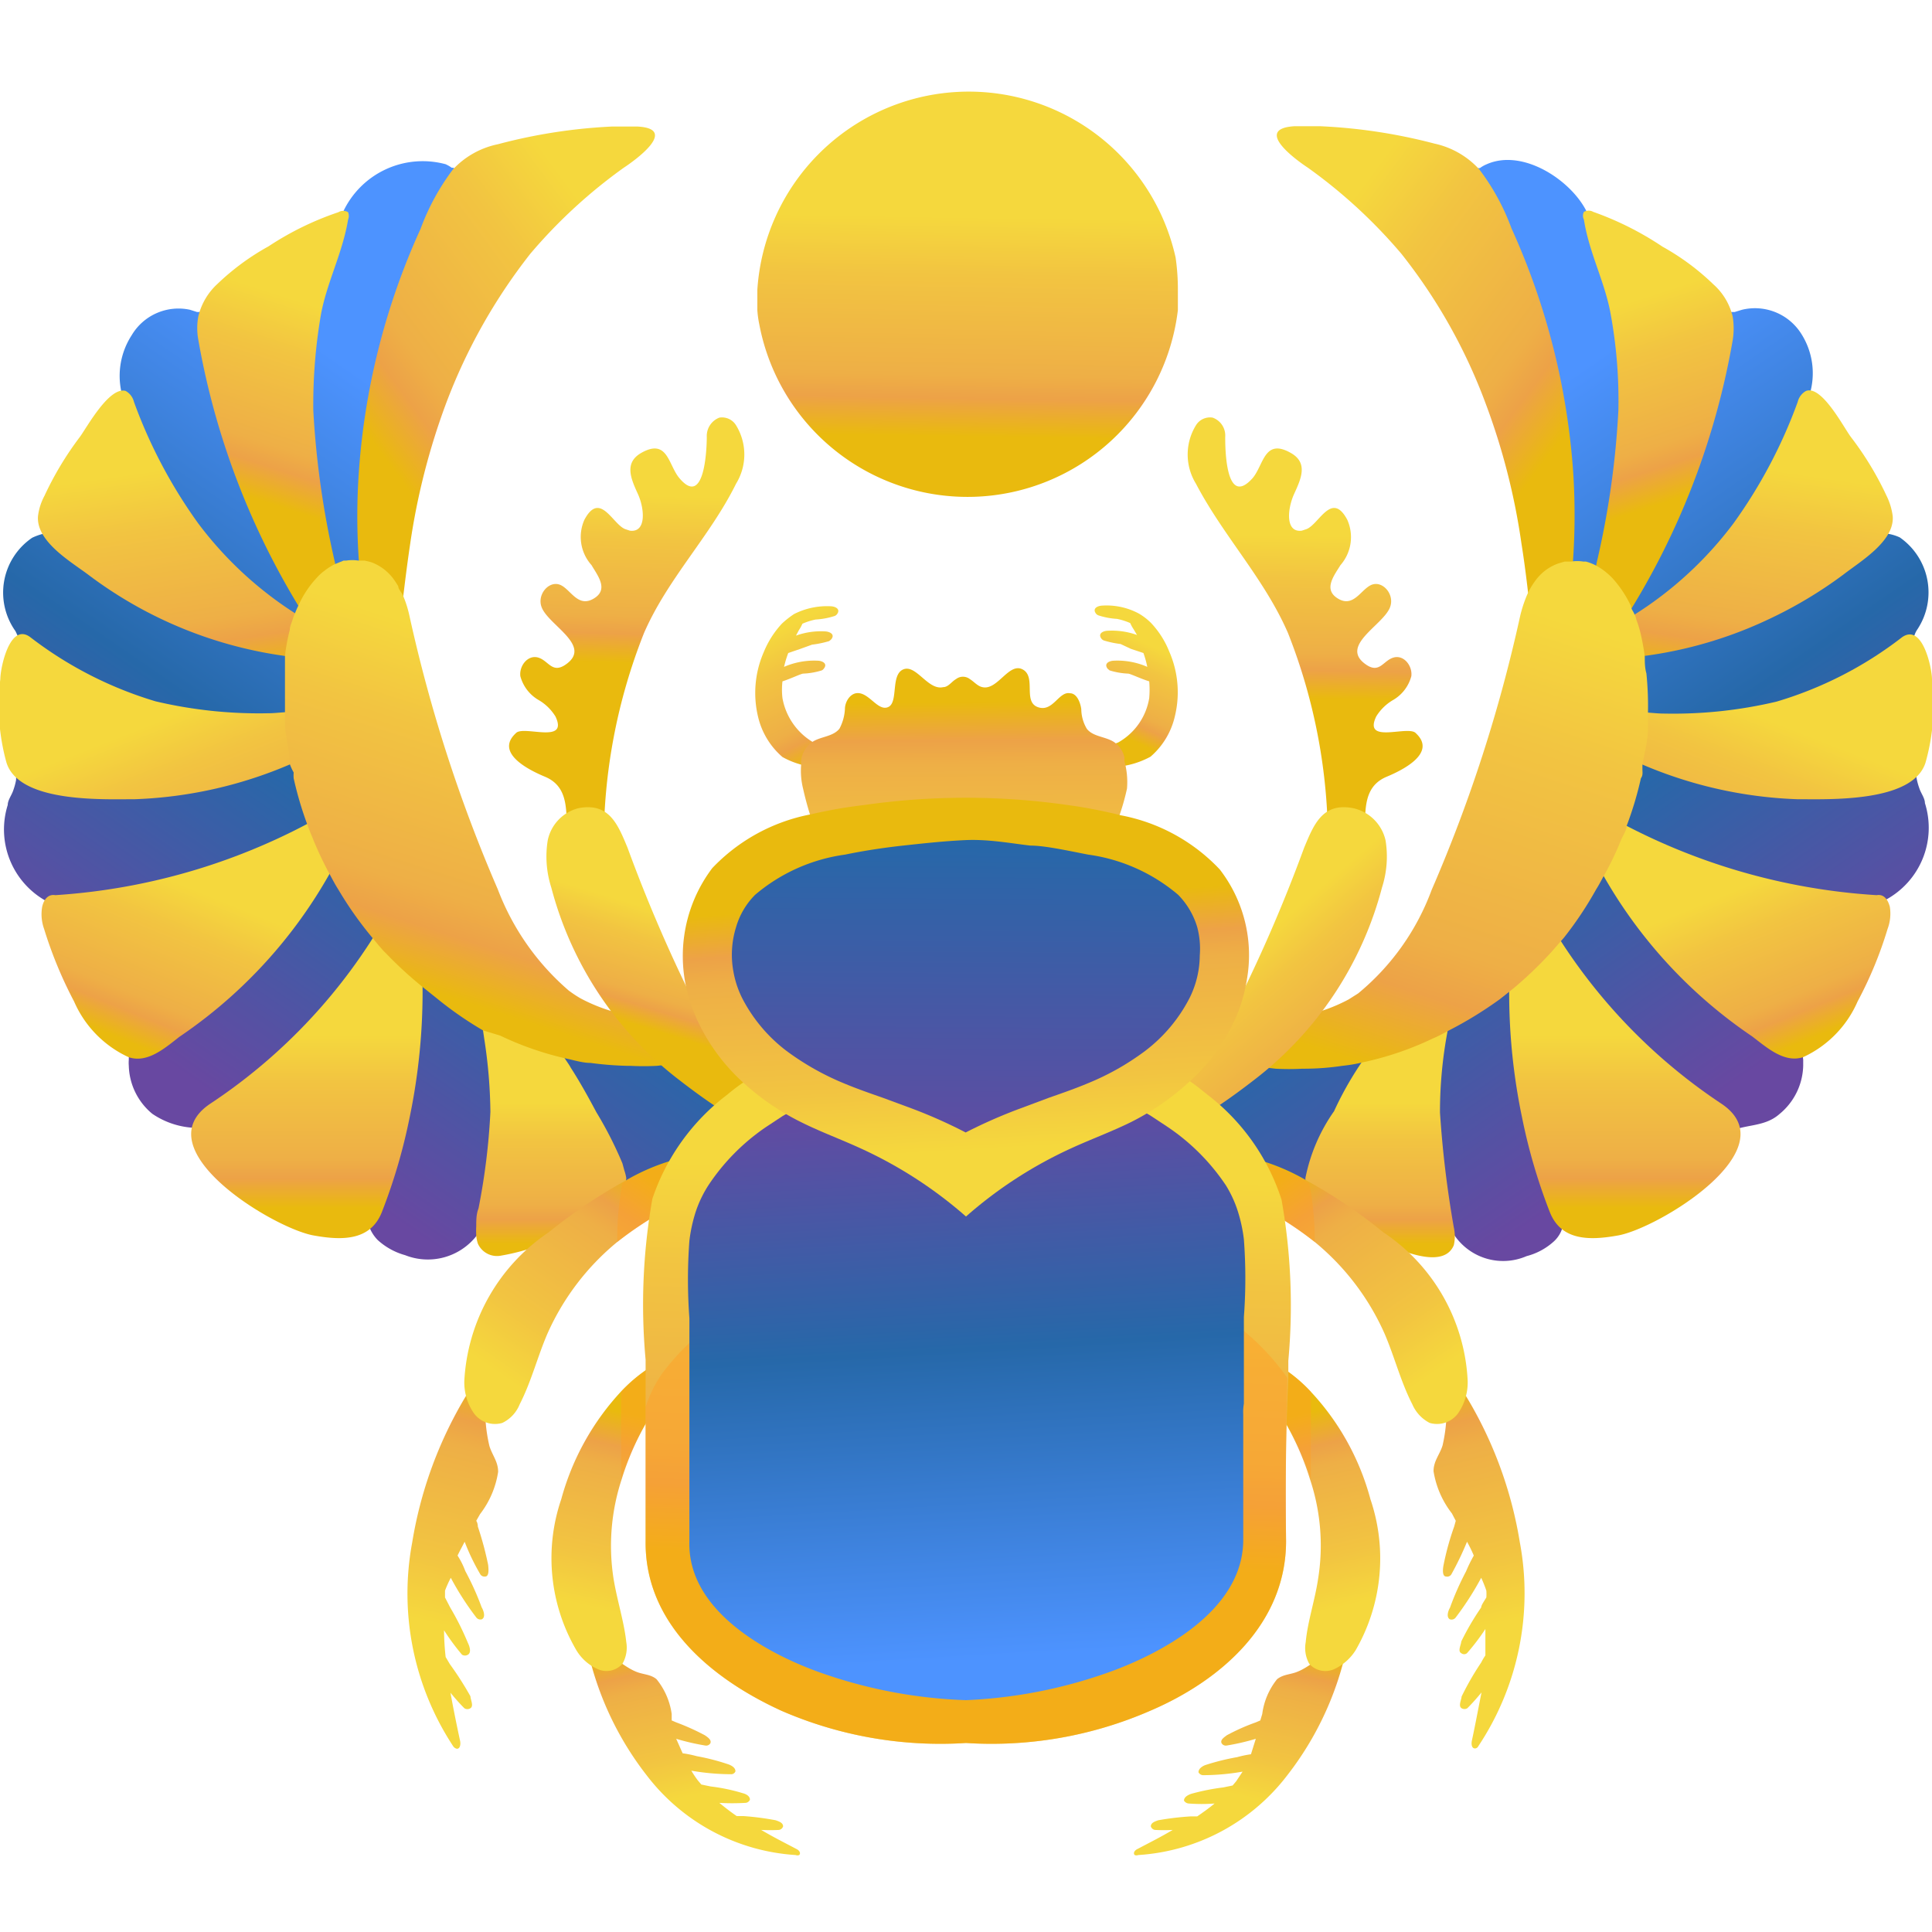
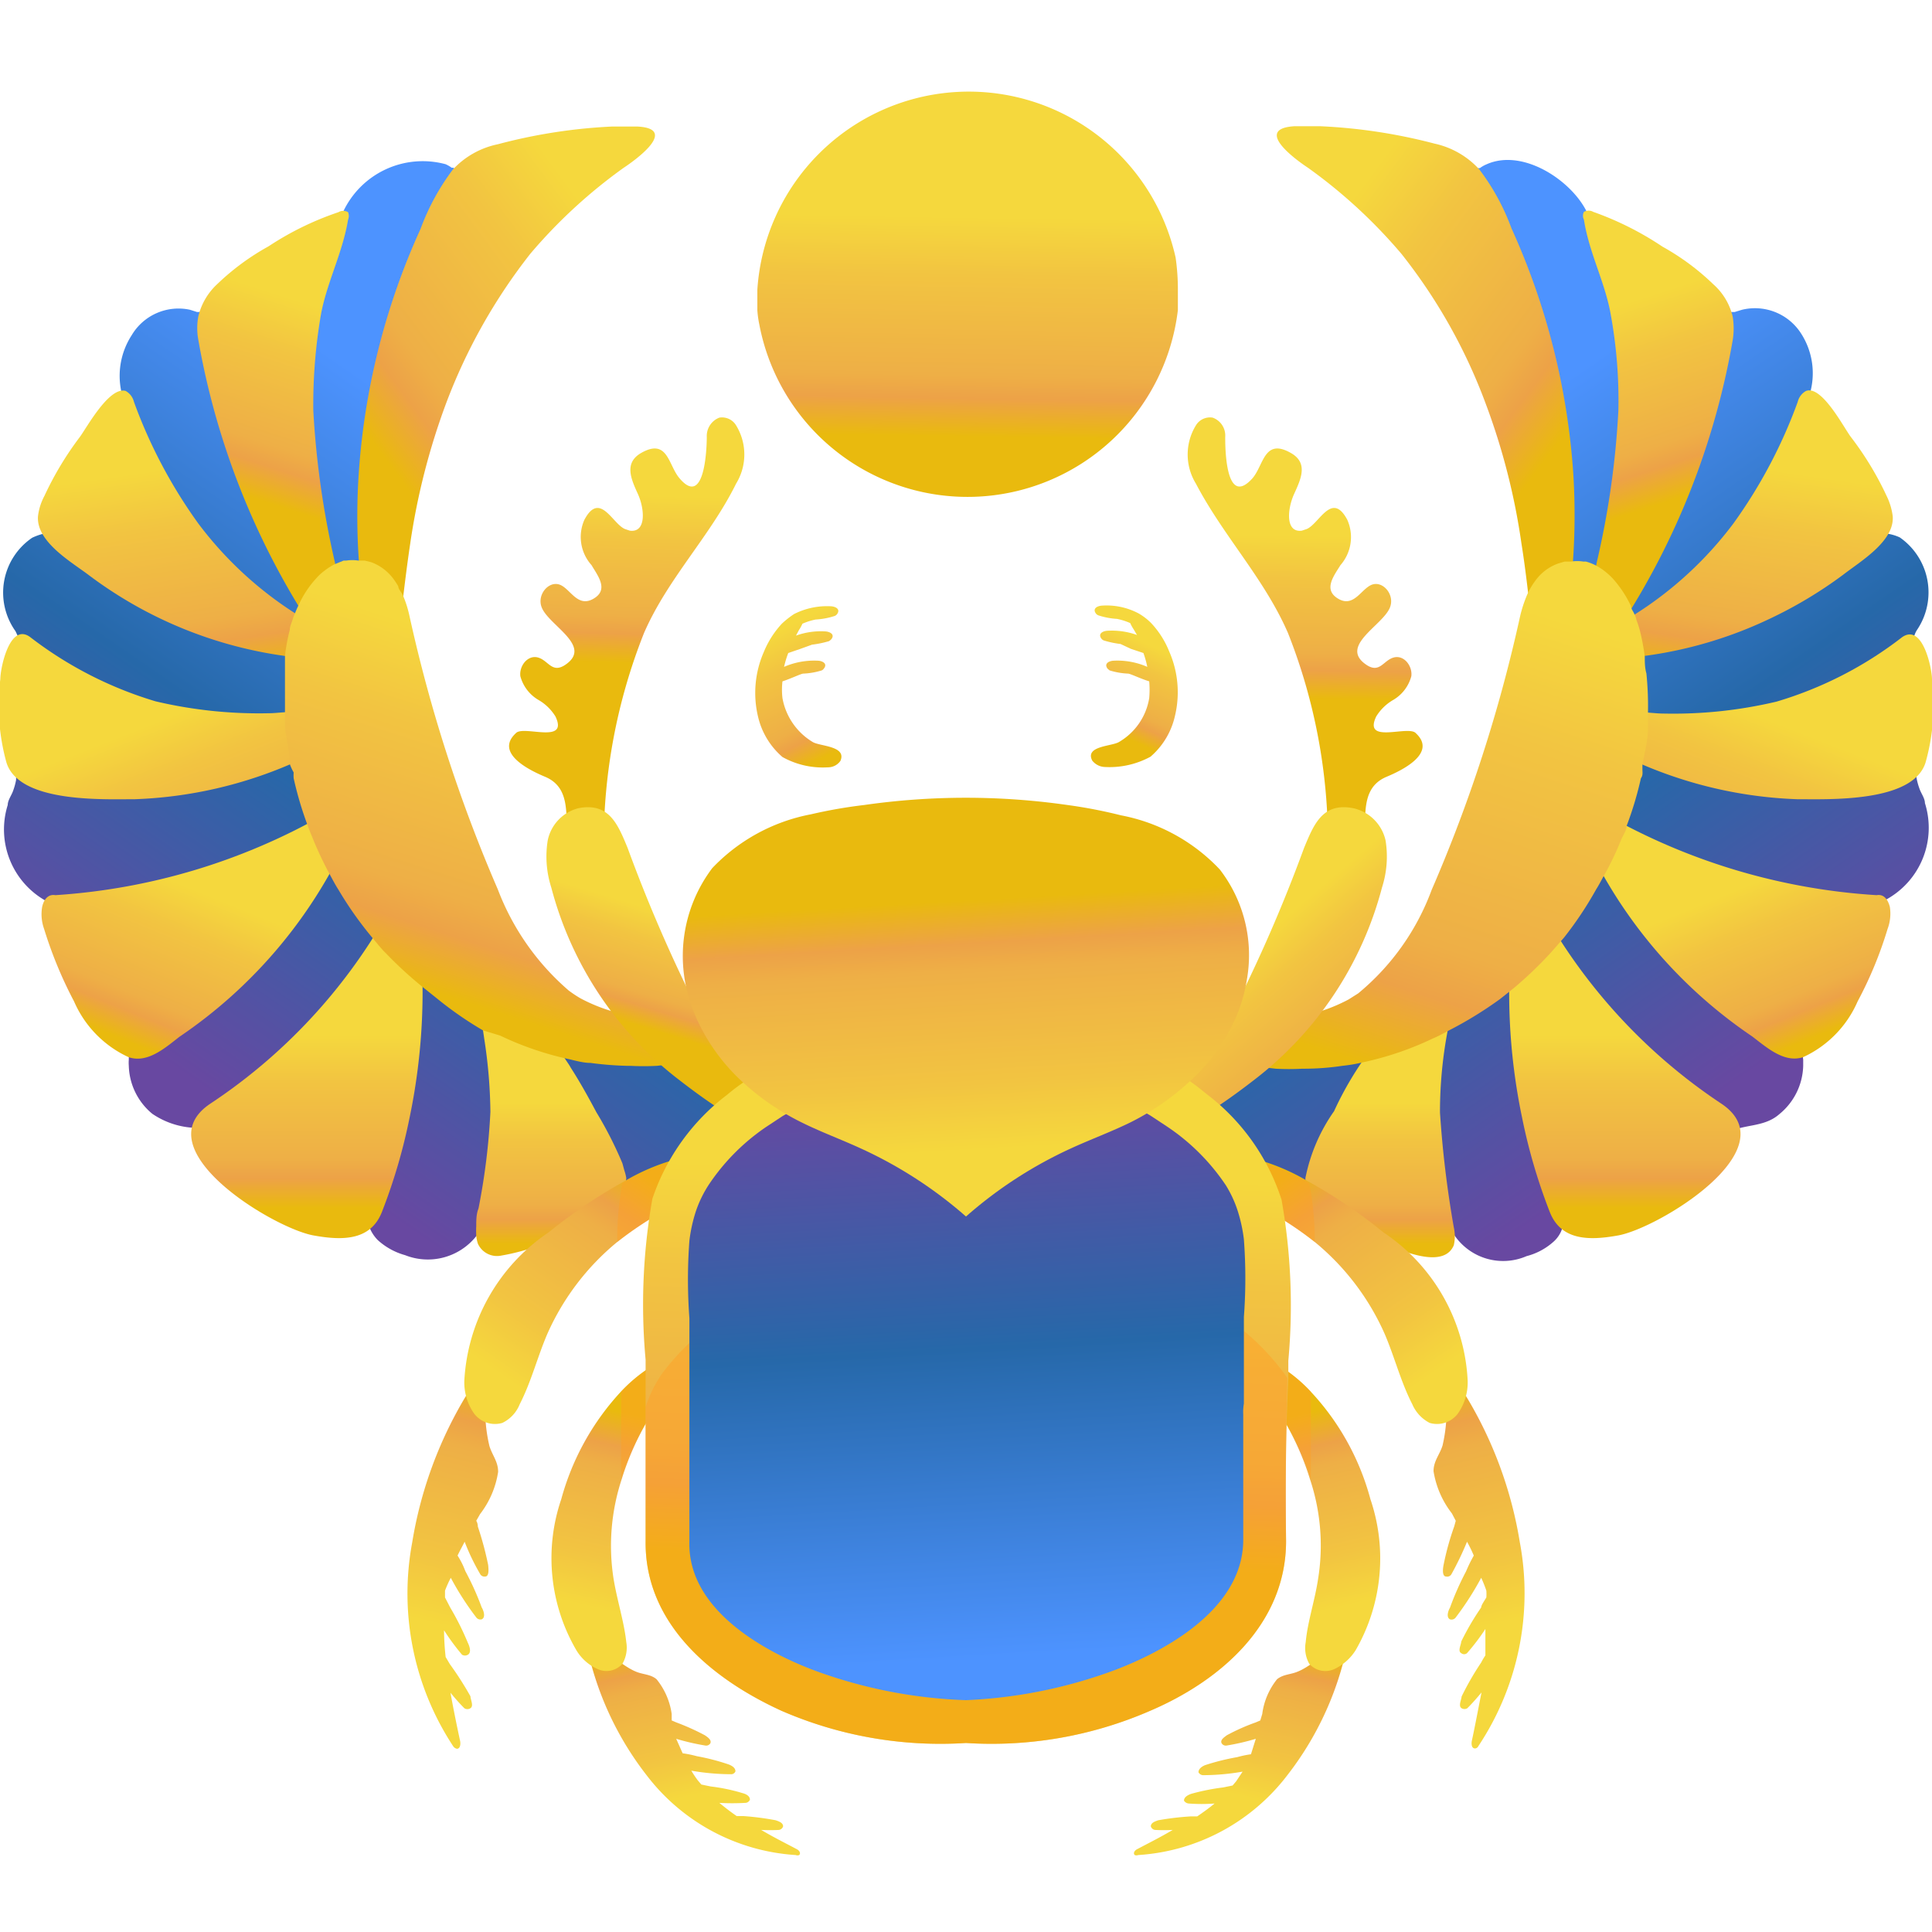
<svg xmlns="http://www.w3.org/2000/svg" xmlns:xlink="http://www.w3.org/1999/xlink" width="60" height="60" viewBox="0 0 60 60">
  <defs>
    <style>.cls-1{fill:url(#linear-gradient);}.cls-2{fill:url(#linear-gradient-2);}.cls-3{fill:url(#linear-gradient-3);}.cls-4{fill:url(#linear-gradient-4);}.cls-5{fill:url(#linear-gradient-5);}.cls-6{fill:url(#linear-gradient-6);}.cls-7{fill:url(#linear-gradient-7);}.cls-8{fill:url(#linear-gradient-8);}.cls-9{fill:url(#linear-gradient-9);}.cls-10{fill:url(#linear-gradient-10);}.cls-11{fill:url(#linear-gradient-11);}.cls-12{fill:url(#linear-gradient-12);}.cls-13{fill:url(#linear-gradient-13);}.cls-14{fill:url(#linear-gradient-14);}.cls-15{fill:url(#linear-gradient-15);}.cls-16{fill:url(#linear-gradient-16);}.cls-17{fill:url(#linear-gradient-17);}.cls-18{fill:url(#linear-gradient-18);}.cls-19{fill:url(#linear-gradient-19);}.cls-20{fill:url(#linear-gradient-20);}.cls-21{fill:#ffa126;opacity:0.47;isolation:isolate;}.cls-22{fill:url(#linear-gradient-21);}.cls-23{fill:url(#linear-gradient-22);}.cls-24{fill:url(#linear-gradient-23);}.cls-25{fill:url(#linear-gradient-24);}.cls-26{fill:url(#linear-gradient-25);}.cls-27{fill:url(#linear-gradient-26);}.cls-28{fill:url(#linear-gradient-27);}.cls-29{fill:url(#linear-gradient-28);}.cls-30{fill:url(#linear-gradient-29);}.cls-31{fill:url(#linear-gradient-30);}.cls-32{fill:url(#linear-gradient-31);}.cls-33{fill:url(#linear-gradient-32);}.cls-34{fill:url(#linear-gradient-33);}.cls-35{fill:url(#linear-gradient-34);}.cls-36{fill:url(#linear-gradient-35);}.cls-37{fill:url(#linear-gradient-36);}.cls-38{fill:url(#linear-gradient-37);}.cls-39{fill:url(#linear-gradient-38);}</style>
    <linearGradient id="linear-gradient" x1="17.64" y1="-698.08" x2="5.71" y2="-715.37" gradientTransform="matrix(1, 0, 0, -1, 0, -682)" gradientUnits="userSpaceOnUse">
      <stop offset="0" stop-color="#4d93ff" />
      <stop offset="0.54" stop-color="#2668a9" />
      <stop offset="1" stop-color="#6848a1" />
    </linearGradient>
    <linearGradient id="linear-gradient-2" x1="9" y1="-697.66" x2="19.34" y2="-690.01" gradientTransform="matrix(1, 0, 0, -1, 0, -682)" gradientUnits="userSpaceOnUse">
      <stop offset="0.25" stop-color="#e9ba0e" />
      <stop offset="0.38" stop-color="#eda247" />
      <stop offset="0.46" stop-color="#eeaf46" />
      <stop offset="0.8" stop-color="#f2c441" />
      <stop offset="1" stop-color="#f5d83d" />
    </linearGradient>
    <linearGradient id="linear-gradient-3" x1="7.5" y1="-699.55" x2="10.08" y2="-691.6" xlink:href="#linear-gradient-2" />
    <linearGradient id="linear-gradient-4" x1="6.57" y1="-705.39" x2="5.27" y2="-696.54" xlink:href="#linear-gradient-2" />
    <linearGradient id="linear-gradient-5" x1="7.85" y1="-711.74" x2="4.97" y2="-704.38" xlink:href="#linear-gradient-2" />
    <linearGradient id="linear-gradient-6" x1="3.28" y1="-715.92" x2="5.86" y2="-709.56" xlink:href="#linear-gradient-2" />
    <linearGradient id="linear-gradient-7" x1="9.52" y1="-721.31" x2="9.52" y2="-714.15" xlink:href="#linear-gradient-2" />
    <linearGradient id="linear-gradient-8" x1="17.03" y1="-722.1" x2="17.03" y2="-716.24" xlink:href="#linear-gradient-2" />
    <linearGradient id="linear-gradient-9" x1="13.54" y1="-716.6" x2="17.91" y2="-702.98" xlink:href="#linear-gradient-2" />
    <linearGradient id="linear-gradient-10" x1="-2335.35" y1="-698.08" x2="-2347.27" y2="-715.38" gradientTransform="translate(-2293 -682) rotate(180)" xlink:href="#linear-gradient" />
    <linearGradient id="linear-gradient-11" x1="-2343.99" y1="-697.65" x2="-2333.65" y2="-690" gradientTransform="translate(-2293 -682) rotate(180)" xlink:href="#linear-gradient-2" />
    <linearGradient id="linear-gradient-12" x1="-2345.49" y1="-699.55" x2="-2342.91" y2="-691.6" gradientTransform="translate(-2293 -682) rotate(180)" xlink:href="#linear-gradient-2" />
    <linearGradient id="linear-gradient-13" x1="-2346.42" y1="-705.39" x2="-2347.72" y2="-696.54" gradientTransform="translate(-2293 -682) rotate(180)" xlink:href="#linear-gradient-2" />
    <linearGradient id="linear-gradient-14" x1="-2345.14" y1="-711.74" x2="-2348.02" y2="-704.39" gradientTransform="translate(-2293 -682) rotate(180)" xlink:href="#linear-gradient-2" />
    <linearGradient id="linear-gradient-15" x1="-2349.71" y1="-715.92" x2="-2347.13" y2="-709.56" gradientTransform="translate(-2293 -682) rotate(180)" xlink:href="#linear-gradient-2" />
    <linearGradient id="linear-gradient-16" x1="-2343.47" y1="-721.31" x2="-2343.47" y2="-714.15" gradientTransform="translate(-2293 -682) rotate(180)" xlink:href="#linear-gradient-2" />
    <linearGradient id="linear-gradient-17" x1="-2335.96" y1="-722.1" x2="-2335.96" y2="-716.24" gradientTransform="translate(-2293 -682) rotate(180)" xlink:href="#linear-gradient-2" />
    <linearGradient id="linear-gradient-18" x1="40.41" y1="-719.64" x2="46.52" y2="-700.62" xlink:href="#linear-gradient-2" />
    <linearGradient id="linear-gradient-19" x1="16.09" y1="-722.47" x2="13.7" y2="-732.47" xlink:href="#linear-gradient-2" />
    <linearGradient id="linear-gradient-20" x1="21.69" y1="-716.61" x2="15.92" y2="-724.96" xlink:href="#linear-gradient-2" />
    <linearGradient id="linear-gradient-21" x1="20.38" y1="-731.34" x2="21.77" y2="-737.7" xlink:href="#linear-gradient-2" />
    <linearGradient id="linear-gradient-22" x1="20.01" y1="-723.93" x2="18.22" y2="-731.88" xlink:href="#linear-gradient-2" />
    <linearGradient id="linear-gradient-23" x1="-2211.61" y1="-722.47" x2="-2214" y2="-732.47" gradientTransform="translate(-2167.7 -682) rotate(180)" xlink:href="#linear-gradient-2" />
    <linearGradient id="linear-gradient-24" x1="-2206.01" y1="-716.61" x2="-2211.77" y2="-724.96" gradientTransform="translate(-2167.7 -682) rotate(180)" xlink:href="#linear-gradient-2" />
    <linearGradient id="linear-gradient-25" x1="-2207.31" y1="-731.34" x2="-2205.92" y2="-737.7" gradientTransform="translate(-2167.7 -682) rotate(180)" xlink:href="#linear-gradient-2" />
    <linearGradient id="linear-gradient-26" x1="-2207.68" y1="-723.93" x2="-2209.47" y2="-731.88" gradientTransform="translate(-2167.7 -682) rotate(180)" xlink:href="#linear-gradient-2" />
    <linearGradient id="linear-gradient-27" x1="29.89" y1="-697.83" x2="30.04" y2="-688.73" xlink:href="#linear-gradient-2" />
    <linearGradient id="linear-gradient-28" x1="26.7" y1="-706.5" x2="24.22" y2="-701.58" xlink:href="#linear-gradient-2" />
    <linearGradient id="linear-gradient-29" x1="33.91" y1="-705.49" x2="35.55" y2="-701.96" xlink:href="#linear-gradient-2" />
    <linearGradient id="linear-gradient-30" x1="29.96" y1="-701.5" x2="30.03" y2="-710.71" xlink:href="#linear-gradient-2" />
    <linearGradient id="linear-gradient-31" x1="19.35" y1="-704.33" x2="19.55" y2="-697.37" xlink:href="#linear-gradient-2" />
    <linearGradient id="linear-gradient-32" x1="40.47" y1="-705.39" x2="40.57" y2="-698.63" xlink:href="#linear-gradient-2" />
    <linearGradient id="linear-gradient-33" x1="20.05" y1="-715.17" x2="21.44" y2="-710.6" xlink:href="#linear-gradient-2" />
    <linearGradient id="linear-gradient-34" x1="42.76" y1="-716.68" x2="38.49" y2="-711.71" xlink:href="#linear-gradient-2" />
    <linearGradient id="linear-gradient-35" x1="29.65" y1="-734.53" x2="30.25" y2="-718.42" xlink:href="#linear-gradient-2" />
    <linearGradient id="linear-gradient-36" x1="30.5" y1="-733.5" x2="29.44" y2="-715.74" xlink:href="#linear-gradient" />
    <linearGradient id="linear-gradient-37" x1="29.75" y1="-707.38" x2="30.35" y2="-717.72" xlink:href="#linear-gradient-2" />
    <linearGradient id="linear-gradient-38" x1="30.09" y1="-695.59" x2="29.95" y2="-718.72" xlink:href="#linear-gradient" />
  </defs>
  <g id="Scarab_Wins" data-name="Scarab Wins">
    <path class="cls-1" d="M23.21,33.19a.64.64,0,0,1-.11.3,10.41,10.41,0,0,1-1.31,1.79A7.85,7.85,0,0,1,19.54,37l-.33.16a3.34,3.34,0,0,1-.38.16c-.14.06-.3.11-.45.16-.58.19-1.16.35-1.75.49h-.07l-1.15.17-.21,0a.9.9,0,0,0-.32.09.65.65,0,0,1-.09.16,1.92,1.92,0,0,1-2.21.59,2.09,2.09,0,0,1-.85-.47,1.19,1.19,0,0,1-.25-.38,1,1,0,0,1,0-.17,5.41,5.41,0,0,1-2.86-.94A8.29,8.29,0,0,1,6.9,35.73a3,3,0,0,0-.49-.51h0a1.57,1.57,0,0,0-.46-.2,2.52,2.52,0,0,1-1.22-.43A2,2,0,0,1,4,33.1a1.21,1.21,0,0,1,0-.19v-.06H4a.82.82,0,0,0,0-.27.77.77,0,0,0-.1-.25c-.69-1.37-1.49-2.65-2.14-4l0-.07-.08-.13a.92.92,0,0,0-.25-.15l0,0A2.54,2.54,0,0,1,.24,25c0-.15.12-.3.17-.45a2,2,0,0,0,.09-.33v-.05a2.71,2.71,0,0,0,0-.57,24.65,24.65,0,0,1,.07-3.33c0-.08,0-.16,0-.24a.6.6,0,0,0,0-.19.07.07,0,0,0,0-.05l-.09-.19A2.06,2.06,0,0,1,1,16.7a1.85,1.85,0,0,1,.33-.12h0a.24.24,0,0,0,.14,0,.36.36,0,0,0,.07-.1,14.44,14.44,0,0,1,.83-1.73c.46-.66.73-1.41,1.15-2.08l.25-.36s0-.09,0-.14a2.32,2.32,0,0,1,.32-1.76A1.69,1.69,0,0,1,5.9,9.62l.22.07h0l.08,0,.12-.05c1.32-.85,2.59-1.78,4-2.58L10.45,7l0,0a.27.27,0,0,0,.08-.07,1.15,1.15,0,0,0,.12-.25l0-.09A2.73,2.73,0,0,1,13.84,5.1a1.18,1.18,0,0,1,.19.11l.05,0a.38.38,0,0,0,.17.08l.18,0a6.18,6.18,0,0,1,1.75-.4,1,1,0,0,1,.64.13c.54.38-.44,1.27-.68,1.63-.45.7-.89,1.41-1.3,2.14a19.89,19.89,0,0,0-2.49,6.62,13,13,0,0,0-.15,2.49v.15q0,.63.09,1.26l.06.49a28.24,28.24,0,0,0,.52,2.8v.07a26.45,26.45,0,0,0,2,5.64,7.18,7.18,0,0,0,3.63,4,4.35,4.35,0,0,0,3.74-.53l.43.63h0l.08.12.26.38A.73.73,0,0,1,23.21,33.19Z" />
    <path class="cls-2" d="M19.37,5.21a16,16,0,0,0-2.9,2.67,17.47,17.47,0,0,0-2.61,4.63,21.25,21.25,0,0,0-1.12,4.37c-.13.87-.23,1.75-.33,2.62a1.07,1.07,0,0,1-.06.3c-.08.22-.23.31-.5.19l-.06,0c-.47-.24-.46-.9-.52-1.34a19.86,19.86,0,0,1-.13-3.93,21.83,21.83,0,0,1,1.92-7.61,7.2,7.2,0,0,1,1-1.84,2.63,2.63,0,0,1,1.4-.79A16.81,16.81,0,0,1,19,3.93c.26,0,.53,0,.8,0C21.1,4,19.69,5,19.37,5.21Z" />
    <path class="cls-3" d="M10.67,18.55c-.09-.41-.22-.81-.27-1.09a27.69,27.69,0,0,1-.67-4.71,16.49,16.49,0,0,1,.24-3c.19-1,.67-1.9.84-2.93a.31.31,0,0,0,0-.23.29.29,0,0,0-.3,0A9.35,9.35,0,0,0,8.34,7.65,7.58,7.58,0,0,0,6.75,8.82a2,2,0,0,0-.59,1,2,2,0,0,0,0,.74,23.79,23.79,0,0,0,3.58,9C10.66,20.84,10.86,19.37,10.67,18.55Z" />
    <path class="cls-4" d="M10.25,19.66a11.5,11.5,0,0,1-4.09-3.4,15.48,15.48,0,0,1-2-3.78.53.53,0,0,0-.26-.34C3.39,12,2.7,13.27,2.48,13.57a10,10,0,0,0-1.1,1.83,1.78,1.78,0,0,0-.2.63c-.06.78,1,1.4,1.55,1.81a13.1,13.1,0,0,0,7.59,2.65c.21,0,.08-.13.09-.34S10.33,19.85,10.25,19.66Z" />
    <path class="cls-5" d="M10.21,22.93a2.46,2.46,0,0,1-1.07.75A13.4,13.4,0,0,1,4.2,24.82c-1,0-3.61.12-4-1.14a6.65,6.65,0,0,1-.19-2.59c0-.34.29-1.76.92-1.31a12,12,0,0,0,3.9,2,14,14,0,0,0,3.53.37c.45,0,1.49-.22,1.8.26A.48.48,0,0,1,10.21,22.93Z" />
    <path class="cls-6" d="M10.92,25.76A15,15,0,0,1,5.57,32.2c-.46.36-1,.83-1.58.63A3.39,3.39,0,0,1,2.3,31.1a13,13,0,0,1-.93-2.25,1.35,1.35,0,0,1-.06-.69c.05-.22.18-.4.41-.36a19.4,19.4,0,0,0,9-2.89c.2,0,.17.28.18.47A.81.81,0,0,1,10.92,25.76Z" />
    <path class="cls-7" d="M13,28.62a19.16,19.16,0,0,1-.28,6.09,17.57,17.57,0,0,1-.86,2.93c-.35.89-1.22.89-2.11.73-1.24-.21-5.34-2.69-3.21-4.1a17.26,17.26,0,0,0,6.15-7.18C13,27.67,12.91,28,13,28.62Z" />
    <path class="cls-8" d="M19.45,36.59a1,1,0,0,1-.24.56,4.32,4.32,0,0,1-1.1.85,6.86,6.86,0,0,1-2.58,1,.65.65,0,0,1-.69-.38,1.11,1.11,0,0,1-.05-.25,2.71,2.71,0,0,1,0-.29c0-.19,0-.37.07-.55a20.55,20.55,0,0,0,.37-3,15.66,15.66,0,0,0-.19-2.26L15,32a13.18,13.18,0,0,0-.38-1.5c0-.11,0-.05.15-.07a.43.43,0,0,1,.16,0l.18.07h0c.17.09.34.18.5.28l.2.14,0,.05a7.38,7.38,0,0,1,1.38,1.41c.15.2.29.4.43.61,0,0,.07.1.1.16.29.45.55.92.8,1.39a11.88,11.88,0,0,1,.81,1.59l.06.22A1.27,1.27,0,0,1,19.45,36.59Z" />
    <path class="cls-9" d="M23.72,32.06a8.44,8.44,0,0,1-.91.44l-.64.23-.34.1a7.26,7.26,0,0,1-1,.22h0l-.42.05h0a7.89,7.89,0,0,1-.84,0h-.12a10.38,10.38,0,0,1-1.11-.09c-.21,0-.43-.06-.64-.11a9.75,9.75,0,0,1-2.17-.74L15,32A11.23,11.23,0,0,1,13.56,31l-.45-.36A12.32,12.32,0,0,1,12,29.62l-.09-.09c-.12-.13-.23-.27-.34-.4a11.27,11.27,0,0,1-1.06-1.5c-.09-.14-.17-.29-.25-.44a11.29,11.29,0,0,1-.53-1.11c-.06-.15-.12-.29-.17-.43a10.93,10.93,0,0,1-.44-1.48,1.16,1.16,0,0,1,0-.18A1.72,1.72,0,0,1,9,23.73C9,23.38,8.9,23,8.85,22.59c0-.16,0-.32,0-.48,0-.41,0-.82,0-1.22,0-.18,0-.35,0-.52A5.8,5.8,0,0,1,9,19.56c0-.11.06-.22.09-.33a1.34,1.34,0,0,1,.07-.18,2.72,2.72,0,0,1,.11-.25,3.14,3.14,0,0,1,.57-.86,1.51,1.51,0,0,1,.23-.21,1.85,1.85,0,0,1,.33-.21l.27-.11.08,0a1.2,1.2,0,0,1,.38,0l.2,0,.2.05a1.51,1.51,0,0,1,.66.48l0,0a2.53,2.53,0,0,1,.18.27c0,.09.1.18.14.27a3.45,3.45,0,0,1,.2.62,46.52,46.52,0,0,0,2.75,8.52,7.8,7.8,0,0,0,2.2,3.14h0a3.75,3.75,0,0,0,.36.24,5.21,5.21,0,0,0,3,.59,5.28,5.28,0,0,0,.55,0c.51-.06,1-.15,1.52-.24l.29-.05a.25.25,0,0,1,.29.08A1,1,0,0,1,23.72,32.06Z" />
    <path class="cls-10" d="M36.79,33.19a.54.54,0,0,0,.1.3A8.7,8.7,0,0,0,40.45,37a6.43,6.43,0,0,0,.71.32l.45.16a16.49,16.49,0,0,0,1.83.5c.11,0,.89.12,1.35.2a.9.9,0,0,1,.32.09,1.83,1.83,0,0,0,2.3.74,2,2,0,0,0,.85-.46.93.93,0,0,0,.29-.55,5.54,5.54,0,0,0,2.87-.94,8.52,8.52,0,0,0,1.67-1.32,3,3,0,0,1,.49-.51h0c.5-.35,1.17-.18,1.68-.63A2,2,0,0,0,56,33.1v-.19a1.17,1.17,0,0,1,0-.32.69.69,0,0,1,.1-.25c.69-1.37,1.49-2.65,2.14-4.05l0-.06a.57.57,0,0,1,.08-.13,1,1,0,0,1,.25-.16,2.54,2.54,0,0,0,1.21-3c0-.15-.12-.3-.17-.45a2,2,0,0,1-.09-.33,2.15,2.15,0,0,1,0-.62,24.69,24.69,0,0,0-.08-3.33c0-.08,0-.16,0-.24a.61.61,0,0,1,0-.19.74.74,0,0,1,.11-.24A2.08,2.08,0,0,0,59,16.69a1.42,1.42,0,0,0-.35-.11.47.47,0,0,1-.15-.06.7.7,0,0,1-.06-.09,13.93,13.93,0,0,0-.84-1.74c-.45-.65-.72-1.4-1.15-2.08a3.9,3.9,0,0,0-.25-.36,2.28,2.28,0,0,0-.27-1.9,1.7,1.7,0,0,0-1.83-.73l-.23.07-.11,0-.12-.06c-1.33-.85-2.59-1.77-4-2.57L49.53,7l-.09-.08a1.42,1.42,0,0,1-.12-.25c-.42-1-2-2.1-3.17-1.56a.93.93,0,0,0-.19.11l-.05,0a.34.34,0,0,1-.17.08.57.57,0,0,1-.18,0,6.18,6.18,0,0,0-1.75-.4,1,1,0,0,0-.64.13c-.54.38.44,1.27.68,1.63.46.7.89,1.41,1.3,2.13a20.06,20.06,0,0,1,2.49,6.62A13.76,13.76,0,0,1,47.79,18c0,.59-.08,1.17-.15,1.76-.13.94-.31,1.88-.52,2.79a.14.14,0,0,1,0,.07,25.78,25.78,0,0,1-2,5.65,7.14,7.14,0,0,1-3.63,4,4.35,4.35,0,0,1-3.74-.53l-.77,1.13A.61.61,0,0,0,36.79,33.19Z" />
    <path class="cls-11" d="M40.62,5.21a16,16,0,0,1,2.9,2.67,16.94,16.94,0,0,1,2.61,4.63,20.63,20.63,0,0,1,1.12,4.37c.14.87.23,1.74.33,2.62a1.5,1.5,0,0,0,.06.29c.08.22.23.31.5.19l.07,0c.47-.24.46-.9.52-1.34a20.67,20.67,0,0,0,.13-3.93,22,22,0,0,0-1.92-7.62,7,7,0,0,0-1-1.83,2.64,2.64,0,0,0-1.39-.8A16.89,16.89,0,0,0,41,3.92c-.26,0-.53,0-.8,0C38.89,4,40.3,5,40.62,5.21Z" />
    <path class="cls-12" d="M49.32,18.55c.1-.41.22-.81.27-1.09a26.73,26.73,0,0,0,.67-4.71,14.86,14.86,0,0,0-.24-3c-.18-1-.67-1.9-.83-2.93a.26.26,0,0,1,0-.24.29.29,0,0,1,.29,0,9.63,9.63,0,0,1,2.15,1.08,7.52,7.52,0,0,1,1.58,1.17,1.94,1.94,0,0,1,.6,1,2.29,2.29,0,0,1,0,.74,23.67,23.67,0,0,1-3.57,9C49.34,20.84,49.13,19.37,49.32,18.55Z" />
    <path class="cls-13" d="M49.74,19.66a11.5,11.5,0,0,0,4.09-3.4,15.48,15.48,0,0,0,2-3.78.53.53,0,0,1,.26-.34c.49-.18,1.17,1.14,1.39,1.43a9.82,9.82,0,0,1,1.11,1.83,2,2,0,0,1,.19.63c.06.78-1,1.4-1.54,1.82a13.4,13.4,0,0,1-2.33,1.39,13,13,0,0,1-5.26,1.24c-.21,0-.09-.12-.1-.33A1.09,1.09,0,0,1,49.74,19.66Z" />
    <path class="cls-14" d="M49.79,22.93a2.46,2.46,0,0,0,1.07.75,13.4,13.4,0,0,0,4.94,1.14c1,0,3.61.11,4-1.14A6.61,6.61,0,0,0,60,21.1c0-.34-.29-1.76-.93-1.31a11.86,11.86,0,0,1-3.9,2,13.94,13.94,0,0,1-3.53.37c-.45,0-1.48-.22-1.79.26A.47.47,0,0,0,49.79,22.93Z" />
    <path class="cls-15" d="M49.08,25.76a14.94,14.94,0,0,0,5.34,6.43c.47.36,1,.83,1.58.64a3.39,3.39,0,0,0,1.69-1.73,12.26,12.26,0,0,0,.93-2.25,1.35,1.35,0,0,0,.07-.69c-.06-.22-.18-.4-.41-.36a19.44,19.44,0,0,1-9.06-2.89c-.19,0-.16.28-.17.47A.62.62,0,0,0,49.08,25.76Z" />
    <path class="cls-16" d="M47,28.62a18.87,18.87,0,0,0,.27,6.09,17.57,17.57,0,0,0,.86,2.93c.35.89,1.22.89,2.11.73,1.24-.21,5.34-2.69,3.21-4.1a17.34,17.34,0,0,1-6.15-7.18A2.94,2.94,0,0,0,47,28.62Z" />
    <path class="cls-17" d="M44.19,30.88a10.47,10.47,0,0,0-2.76,3.63,5.43,5.43,0,0,0-.89,2.08c0,.62.86,1.12,1.34,1.41s2.84,1.71,3.27.67a1.27,1.27,0,0,0,0-.55,32.81,32.81,0,0,1-.43-3.57,13.49,13.49,0,0,1,.63-4.09c0-.12,0-.05-.16-.08a.52.52,0,0,0-.34.09A3.77,3.77,0,0,0,44.19,30.88Z" />
    <path class="cls-18" d="M51.18,22.1c0,.16,0,.32,0,.48,0,.4-.1.79-.17,1.14a2.38,2.38,0,0,0,0,.26c0,.06,0,.12-.05.19a10.8,10.8,0,0,1-.44,1.47c0,.14-.11.29-.17.43a9.4,9.4,0,0,1-.53,1.11c-.08.14-.16.3-.25.44a11.2,11.2,0,0,1-1,1.5l-.35.4-.09.1a12.39,12.39,0,0,1-1.11,1.06l-.44.35A12.1,12.1,0,0,1,45,32c-.17.09-.33.18-.5.25a9.75,9.75,0,0,1-2.17.74,4.76,4.76,0,0,1-.64.11,8.08,8.08,0,0,1-1.2.09h-.05a7.63,7.63,0,0,1-.82,0h0l-.44-.05a10.08,10.08,0,0,1-1.09-.24l-.27-.09a5.47,5.47,0,0,1-.64-.23c-.31-.13-.61-.27-.91-.43-.06-.14-.11-.62,0-.73a.25.25,0,0,1,.29-.08l.29.06c.5.09,1,.18,1.54.23a4,4,0,0,0,.49,0,5.28,5.28,0,0,0,3-.59l.3-.19a7.55,7.55,0,0,0,2.28-3.21,46.18,46.18,0,0,0,2.75-8.51,4.08,4.08,0,0,1,.2-.62,2.44,2.44,0,0,1,.14-.28,2.4,2.4,0,0,1,.18-.26l0,0a1.49,1.49,0,0,1,.66-.47l.2-.06.2,0a1.2,1.2,0,0,1,.38,0l.08,0h0a1.48,1.48,0,0,1,.27.1,1.85,1.85,0,0,1,.33.21,2.29,2.29,0,0,1,.23.21,3.48,3.48,0,0,1,.57.86c0,.09.08.17.11.26a.58.58,0,0,1,.06.17,3.38,3.38,0,0,1,.11.34,7.05,7.05,0,0,1,.15.8c0,.17,0,.35.05.52A10.1,10.1,0,0,1,51.18,22.1Z" />
    <path class="cls-19" d="M14.84,47.41s0-.11-.05-.18l.12-.21a2.85,2.85,0,0,0,.56-1.31c0-.32-.18-.51-.27-.8A4.85,4.85,0,0,1,15.41,42a12.79,12.79,0,0,0-2.61,5.91,8.63,8.63,0,0,0,1.28,6.33.19.19,0,0,0,.11.07c.1,0,.12-.14.1-.24-.1-.46-.21-1-.3-1.5.14.17.28.33.43.48a.17.17,0,0,0,.19,0c.11-.07,0-.27,0-.37a10.14,10.14,0,0,0-.64-1l-.13-.22a7.86,7.86,0,0,1-.05-.83,7.09,7.09,0,0,0,.56.76.18.18,0,0,0,.18,0c.12-.07.05-.27,0-.37a8.68,8.68,0,0,0-.55-1.1l-.16-.31,0-.21A3.39,3.39,0,0,1,14,49a8.86,8.86,0,0,0,.79,1.23.16.16,0,0,0,.17.06c.13-.06.06-.27,0-.37a8.72,8.72,0,0,0-.51-1.13,2.39,2.39,0,0,0-.24-.48c.07-.15.15-.29.22-.43a6.76,6.76,0,0,0,.48,1,.15.15,0,0,0,.16.08c.13,0,.1-.26.09-.36A10,10,0,0,0,14.84,47.41Z" />
    <path class="cls-20" d="M23,36.37a1.54,1.54,0,0,1-.83.53,10.81,10.81,0,0,0-3,1.67A7.76,7.76,0,0,0,17,41.42c-.31.72-.5,1.49-.86,2.19a1.09,1.09,0,0,1-.54.58.81.81,0,0,1-.89-.31,1.69,1.69,0,0,1-.29-1,5.94,5.94,0,0,1,2.62-4.61,16.25,16.25,0,0,1,2.36-1.59,6.5,6.5,0,0,1,3.27-.91C23.07,35.85,23.25,36,23,36.37Z" />
    <path class="cls-21" d="M23,36.37a1.54,1.54,0,0,1-.83.53,10.81,10.81,0,0,0-3,1.67,9.36,9.36,0,0,1,.16-1.83,6.51,6.51,0,0,1,3.27-.92C23.07,35.85,23.25,36,23,36.37Z" />
    <path class="cls-22" d="M21,53.49l-.14-.06,0-.2a2.19,2.19,0,0,0-.47-1.08c-.19-.16-.42-.14-.65-.24-.49-.2-1.58-1.12-1.66-1.7a9.76,9.76,0,0,0,2,4.92,6.33,6.33,0,0,0,4.63,2.48.15.15,0,0,0,.11,0c.06-.06,0-.15-.09-.19-.34-.18-.72-.37-1.09-.59a5.09,5.09,0,0,0,.55,0,.16.16,0,0,0,.13-.11c0-.12-.15-.16-.23-.19a8.62,8.62,0,0,0-1-.13l-.21,0c-.19-.13-.37-.27-.54-.41a7.18,7.18,0,0,0,.8,0,.16.16,0,0,0,.15-.1c0-.12-.14-.18-.22-.2a5.74,5.74,0,0,0-1-.21l-.29-.06-.11-.13a3.13,3.13,0,0,1-.2-.3,7.3,7.3,0,0,0,1.23.11.14.14,0,0,0,.14-.09c0-.12-.13-.18-.2-.21a6.87,6.87,0,0,0-1-.26,3.43,3.43,0,0,0-.44-.09L21,54a7.06,7.06,0,0,0,.91.21.15.15,0,0,0,.15-.07c.05-.11-.1-.2-.17-.25A7.33,7.33,0,0,0,21,53.49Z" />
    <path class="cls-23" d="M19.31,45.93A6.61,6.61,0,0,0,19.05,49c.11.69.33,1.35.4,2a1,1,0,0,1-.12.67.66.66,0,0,1-.78.16,1.46,1.46,0,0,1-.65-.58,5.67,5.67,0,0,1-.47-4.69,8,8,0,0,1,1.88-3.37,4.86,4.86,0,0,1,1.2-.92c.29-.16.5-.11.51.24a1.25,1.25,0,0,1-.35.77A8.61,8.61,0,0,0,19.31,45.93Z" />
    <path class="cls-21" d="M21,42.54a1.25,1.25,0,0,1-.35.77,8.61,8.61,0,0,0-1.36,2.62V43.22a4.68,4.68,0,0,1,1.2-.92C20.8,42.14,21,42.19,21,42.54Z" />
    <path class="cls-24" d="M45.16,47.41l.05-.18L45.09,47a2.86,2.86,0,0,1-.57-1.31c0-.32.19-.51.28-.8A4.85,4.85,0,0,0,44.58,42a12.67,12.67,0,0,1,2.62,5.9,8.57,8.57,0,0,1-1.29,6.33.12.12,0,0,1-.1.07c-.11,0-.12-.14-.1-.24.1-.46.2-1,.3-1.5-.14.17-.28.33-.44.49a.17.17,0,0,1-.18,0c-.11-.07,0-.27,0-.36A8.78,8.78,0,0,1,46,51.63a2,2,0,0,1,.13-.22c0-.27,0-.55,0-.82a6.74,6.74,0,0,1-.57.75.14.14,0,0,1-.18,0c-.12-.06,0-.27,0-.36A8.18,8.18,0,0,1,46,49.92c0-.07.09-.19.16-.31a1.55,1.55,0,0,0,0-.21A3.77,3.77,0,0,0,46,49a9.21,9.21,0,0,1-.79,1.23.16.16,0,0,1-.18.06c-.12-.06-.06-.26,0-.36a8.81,8.81,0,0,1,.5-1.13,4.44,4.44,0,0,1,.24-.49,4.25,4.25,0,0,0-.21-.43,9.48,9.48,0,0,1-.48,1,.15.15,0,0,1-.17.08c-.13,0-.1-.25-.08-.35A8.41,8.41,0,0,1,45.16,47.41Z" />
    <path class="cls-25" d="M37,36.37a1.54,1.54,0,0,0,.83.53,10.72,10.72,0,0,1,3,1.67A7.74,7.74,0,0,1,43,41.42c.31.72.5,1.49.86,2.19a1.17,1.17,0,0,0,.54.58.81.81,0,0,0,.89-.31,1.69,1.69,0,0,0,.29-1,5.88,5.88,0,0,0-2.62-4.61,15.63,15.63,0,0,0-2.35-1.59,6.5,6.5,0,0,0-3.27-.91C36.92,35.85,36.74,36,37,36.37Z" />
    <path class="cls-21" d="M37,36.37a1.54,1.54,0,0,0,.83.53,10.72,10.72,0,0,1,3,1.67,9.37,9.37,0,0,0-.17-1.83,6.45,6.45,0,0,0-3.27-.92C36.92,35.85,36.74,36,37,36.37Z" />
    <path class="cls-26" d="M39,53.49l.14-.06.06-.2a2.17,2.17,0,0,1,.46-1.08c.2-.16.42-.14.65-.24.5-.2,1.59-1.12,1.67-1.7a9.77,9.77,0,0,1-2,4.92,6.33,6.33,0,0,1-4.63,2.48.15.15,0,0,1-.11,0c-.06-.06,0-.15.09-.19.34-.18.72-.37,1.09-.59a5.09,5.09,0,0,1-.55,0,.16.16,0,0,1-.13-.11c0-.12.15-.16.23-.19a8.86,8.86,0,0,1,1-.12l.21,0c.19-.13.37-.26.54-.4a5.34,5.34,0,0,1-.8,0,.19.19,0,0,1-.15-.09c0-.12.14-.18.22-.21a6.81,6.81,0,0,1,1-.2l.29-.06.11-.13.2-.3a7.3,7.3,0,0,1-1.23.11.17.17,0,0,1-.14-.09c0-.12.13-.19.2-.22a7.18,7.18,0,0,1,1-.25,3.29,3.29,0,0,1,.43-.09L39,54a7.06,7.06,0,0,1-.91.21.15.15,0,0,1-.15-.07c-.06-.11.1-.2.16-.25A6.36,6.36,0,0,1,39,53.49Z" />
    <path class="cls-27" d="M40.68,45.93A6.49,6.49,0,0,1,40.94,49c-.1.69-.33,1.35-.39,2a1,1,0,0,0,.11.67.67.67,0,0,0,.79.16,1.58,1.58,0,0,0,.65-.58,5.71,5.71,0,0,0,.46-4.69,7.87,7.87,0,0,0-1.88-3.37,4.68,4.68,0,0,0-1.2-.92c-.29-.16-.5-.11-.51.24a1.25,1.25,0,0,0,.35.77A8.61,8.61,0,0,1,40.68,45.93Z" />
-     <path class="cls-21" d="M39,42.54a1.25,1.25,0,0,0,.35.77,8.61,8.61,0,0,1,1.36,2.62V43.22a4.68,4.68,0,0,0-1.2-.92C39.19,42.14,39,42.19,39,42.54Z" />
+     <path class="cls-21" d="M39,42.54a1.25,1.25,0,0,0,.35.77,8.61,8.61,0,0,1,1.36,2.62V43.22a4.68,4.68,0,0,0-1.2-.92C39.19,42.14,39,42.19,39,42.54" />
    <path class="cls-28" d="M36.58,9v.3c0,.09,0,.22,0,.33a6.58,6.58,0,0,1-13,.44,3.11,3.11,0,0,1-.06-.44q0-.31,0-.63A6.58,6.58,0,0,1,36.51,8h0A6.86,6.86,0,0,1,36.58,9Z" />
    <path class="cls-29" d="M25.25,23.05a2,2,0,0,1-.95-1.37,2.24,2.24,0,0,1,0-.52c.25-.08.56-.23.64-.24a2.27,2.27,0,0,0,.58-.1.15.15,0,0,0,.06-.05c.12-.14,0-.23-.15-.25a2.35,2.35,0,0,0-1.08.19,3.06,3.06,0,0,1,.13-.43l.38-.13.36-.13a3.12,3.12,0,0,0,.53-.11l.06-.05c.12-.14,0-.23-.16-.25a2.28,2.28,0,0,0-.93.13l.09-.17a1.28,1.28,0,0,0,.11-.2,2,2,0,0,1,.41-.13,2.36,2.36,0,0,0,.59-.11.18.18,0,0,0,.07-.05c.11-.14,0-.23-.16-.25a2.26,2.26,0,0,0-1.17.24,2.79,2.79,0,0,0-.38.3,2.92,2.92,0,0,0-.56.88,3.17,3.17,0,0,0-.18,2,2.36,2.36,0,0,0,.76,1.26,2.57,2.57,0,0,0,1.41.32.47.47,0,0,0,.39-.2C26.3,23.17,25.49,23.18,25.25,23.05Z" />
    <path class="cls-30" d="M34.74,23.05a1.94,1.94,0,0,0,.95-1.37,3,3,0,0,0,0-.52c-.26-.08-.57-.23-.65-.24a2.27,2.27,0,0,1-.58-.1l-.06-.05c-.11-.14,0-.23.16-.25a2.31,2.31,0,0,1,1.07.19,3,3,0,0,0-.12-.43l-.39-.13L34.8,20a3,3,0,0,1-.52-.11.18.18,0,0,1-.07-.05c-.11-.14,0-.23.16-.25a2.31,2.31,0,0,1,.94.13l-.1-.17a1.28,1.28,0,0,1-.11-.2,2,2,0,0,0-.41-.13,2.29,2.29,0,0,1-.58-.11.18.18,0,0,1-.07-.05c-.11-.14,0-.23.16-.25a2.12,2.12,0,0,1,1.16.24,1.85,1.85,0,0,1,.39.3,2.81,2.81,0,0,1,.56.88,3.15,3.15,0,0,1,.18,2,2.35,2.35,0,0,1-.76,1.27,2.66,2.66,0,0,1-1.41.32.52.52,0,0,1-.4-.2C33.69,23.17,34.5,23.18,34.74,23.05Z" />
-     <path class="cls-31" d="M35,24.49a7.1,7.1,0,0,1-.22.79,9,9,0,0,1-.51,1.24c-1.43-.14-2.87-.22-4.3-.27s-2.88.13-4.3.27a7.93,7.93,0,0,1-.52-1.24c-.08-.26-.15-.52-.21-.79a2.3,2.3,0,0,1-.06-.74.59.59,0,0,1,0-.14.83.83,0,0,1,.35-.57c.26-.17.64-.16.84-.41a1.47,1.47,0,0,0,.17-.61c0-.21.14-.45.34-.49.39-.07.67.57,1,.43s.07-1,.47-1.17.77.66,1.24.55c.16,0,.26-.17.4-.25a.35.35,0,0,1,.43,0c.13.08.24.22.39.25.47.11.82-.78,1.25-.55s0,1,.47,1.17.65-.5,1-.43c.21,0,.32.28.35.49a1.22,1.22,0,0,0,.17.61c.19.25.57.24.84.41a.78.78,0,0,1,.33.48l0,.12A2.42,2.42,0,0,1,35,24.49Z" />
    <path class="cls-32" d="M19.56,16.48l-.15-.05c-.39-.16-.78-1.19-1.26-.29a1.31,1.31,0,0,0,.22,1.41c.2.34.55.77.05,1.05s-.72-.35-1.06-.45-.7.34-.53.73c.24.56,1.59,1.19.72,1.77-.41.27-.52-.14-.84-.23s-.59.26-.55.58a1.22,1.22,0,0,0,.55.73,1.5,1.5,0,0,1,.54.52c.42.88-1,.26-1.23.52-.68.63.47,1.17.9,1.35,1.09.45.41,1.84.88,2.71a.61.61,0,0,0,.46.38c.38,0,.47-.55.49-.93A17.67,17.67,0,0,1,20,19.66c.74-1.7,2.05-3,2.86-4.64a1.73,1.73,0,0,0,0-1.81.51.51,0,0,0-.52-.24.61.61,0,0,0-.39.6c0,.29-.05,2.23-.85,1.28-.35-.41-.36-1.27-1.21-.77-.51.31-.29.8-.08,1.26S20.08,16.55,19.56,16.48Z" />
    <path class="cls-33" d="M40.43,16.48l.15-.05c.39-.16.78-1.19,1.26-.29a1.32,1.32,0,0,1-.21,1.41c-.21.34-.55.77-.06,1.05s.72-.35,1.06-.45.7.34.53.73c-.24.56-1.59,1.19-.72,1.77.41.27.52-.14.84-.23s.59.26.55.58a1.22,1.22,0,0,1-.55.73,1.5,1.5,0,0,0-.54.52c-.42.88,1,.26,1.23.52.68.63-.47,1.17-.9,1.35-1.09.45-.41,1.84-.88,2.71a.61.61,0,0,1-.46.38c-.38,0-.47-.55-.49-.93A17.67,17.67,0,0,0,40,19.66c-.74-1.7-2-3-2.86-4.64a1.73,1.73,0,0,1,0-1.81.51.51,0,0,1,.52-.24.59.59,0,0,1,.39.6c0,.29,0,2.23.85,1.28.35-.41.36-1.27,1.21-.77.52.31.29.8.08,1.26S39.91,16.55,40.43,16.48Z" />
    <path class="cls-34" d="M24.74,34.76c-.08-.48-.78-1-1.09-1.2A7.24,7.24,0,0,1,21.49,31a47.21,47.21,0,0,1-2-4.67c-.3-.72-.57-1.42-1.53-1.23a1.3,1.3,0,0,0-.95,1,3.14,3.14,0,0,0,.11,1.46,11.07,11.07,0,0,0,4,6c.48.37,3.14,2.43,3.64,1.51A.45.45,0,0,0,24.74,34.76Z" />
    <path class="cls-35" d="M35.25,34.76c.08-.48.78-1,1.09-1.2A7.24,7.24,0,0,0,38.5,31a47.21,47.21,0,0,0,2-4.67c.3-.72.57-1.42,1.53-1.23a1.32,1.32,0,0,1,1,1,3.14,3.14,0,0,1-.11,1.46,11.07,11.07,0,0,1-4,6c-.48.37-3.14,2.43-3.64,1.51A.45.45,0,0,1,35.25,34.76Z" />
    <path class="cls-36" d="M39.94,47.86c0,2.55-2,4.32-4.22,5.27a12.33,12.33,0,0,1-5.72,1,12.37,12.37,0,0,1-5.73-1c-2.19-1-4.25-2.72-4.22-5.27,0-1.38,0-2.77,0-4.15V42.23a18.81,18.81,0,0,1,.21-5A6.75,6.75,0,0,1,22.58,34a6,6,0,0,1,.5-.38,22.61,22.61,0,0,1,3-1.74A6.92,6.92,0,0,1,30,31.55a6.92,6.92,0,0,1,4,.32,22.73,22.73,0,0,1,3,1.74c.17.12.33.25.49.38a6.68,6.68,0,0,1,2.31,3.27,18.81,18.81,0,0,1,.21,5v.55C39.93,44.47,39.92,46.16,39.94,47.86Z" />
    <path class="cls-21" d="M39.94,47.86c0,2.55-2,4.32-4.22,5.27a12.33,12.33,0,0,1-5.72,1,12.37,12.37,0,0,1-5.73-1c-2.19-1-4.25-2.72-4.22-5.27,0-1.38,0-2.77,0-4.15a2.09,2.09,0,0,1,.08-.23,3.58,3.58,0,0,1,.49-.9,7.57,7.57,0,0,1,2.16-1.9l.59-.34a34.24,34.24,0,0,1,4-1.76,5.78,5.78,0,0,1,2.18-.33c.23,0,.45,0,.69,0l.68,0a6,6,0,0,1,2.18.33,33.5,33.5,0,0,1,4,1.76c.2.1.4.22.6.34a7.45,7.45,0,0,1,2.2,2l.08.12C39.93,44.47,39.92,46.16,39.94,47.86Z" />
    <path class="cls-37" d="M38.61,43.93v1c0,1,0,1.93,0,2.89,0,2.31-2.81,3.6-4,4.05A15.06,15.06,0,0,1,30,52.8a15,15,0,0,1-4.59-.88c-1.22-.44-4.07-1.74-4-4.05,0-1,0-1.93,0-2.89V42.23c0-.43,0-.87,0-1.29a16.16,16.16,0,0,1,0-2.41,4.77,4.77,0,0,1,.2-.91,3.63,3.63,0,0,1,.41-.84A6.59,6.59,0,0,1,23.79,35l.5-.33A27.65,27.65,0,0,1,27.61,33a4.36,4.36,0,0,1,1.82-.3H30a5.56,5.56,0,0,0,.58,0,4.36,4.36,0,0,1,1.82.3,27.65,27.65,0,0,1,3.32,1.64l.5.33a6.61,6.61,0,0,1,1.85,1.84,3.6,3.6,0,0,1,.36.77,4.77,4.77,0,0,1,.2.91,16.16,16.16,0,0,1,0,2.41c0,.43,0,.86,0,1.29v1.4A1.51,1.51,0,0,0,38.61,43.93Z" />
    <path class="cls-38" d="M38.73,30.38a5,5,0,0,1-.31,1.13,5.91,5.91,0,0,1-1.5,2.1,7.91,7.91,0,0,1-1.8,1.24c-.61.3-1.24.53-1.85.81A13.3,13.3,0,0,0,30,37.78a13.36,13.36,0,0,0-3.28-2.12c-.61-.28-1.24-.51-1.84-.81a7.75,7.75,0,0,1-1.81-1.24,6,6,0,0,1-1.49-2.1l-.06-.16a4.53,4.53,0,0,1,.6-4.39,5.69,5.69,0,0,1,3.06-1.67A15.11,15.11,0,0,1,26.84,25a22.23,22.23,0,0,1,6.31,0,15.11,15.11,0,0,1,1.66.32A5.67,5.67,0,0,1,37.88,27,4.35,4.35,0,0,1,38.73,30.38Z" />
-     <path class="cls-39" d="M37.26,29.67A3,3,0,0,1,36.94,31a4.84,4.84,0,0,1-1.38,1.64,8,8,0,0,1-1.77,1c-.38.16-.78.3-1.21.45l-.91.34a15.59,15.59,0,0,0-1.68.74,15.29,15.29,0,0,0-1.66-.74l-.92-.34c-.43-.15-.83-.29-1.21-.45a8.26,8.26,0,0,1-1.77-1A4.84,4.84,0,0,1,23.05,31a3,3,0,0,1-.27-.81,2.88,2.88,0,0,1,.08-1.4,2.35,2.35,0,0,1,.59-1,5.46,5.46,0,0,1,2.8-1.25c.67-.14,1.34-.23,1.8-.28s1.25-.14,1.94-.17,1.34.09,2,.17c.45,0,1.13.15,1.8.28a5.46,5.46,0,0,1,2.8,1.25,2.42,2.42,0,0,1,.59,1A2.61,2.61,0,0,1,37.26,29.67Z" />
  </g>
</svg>